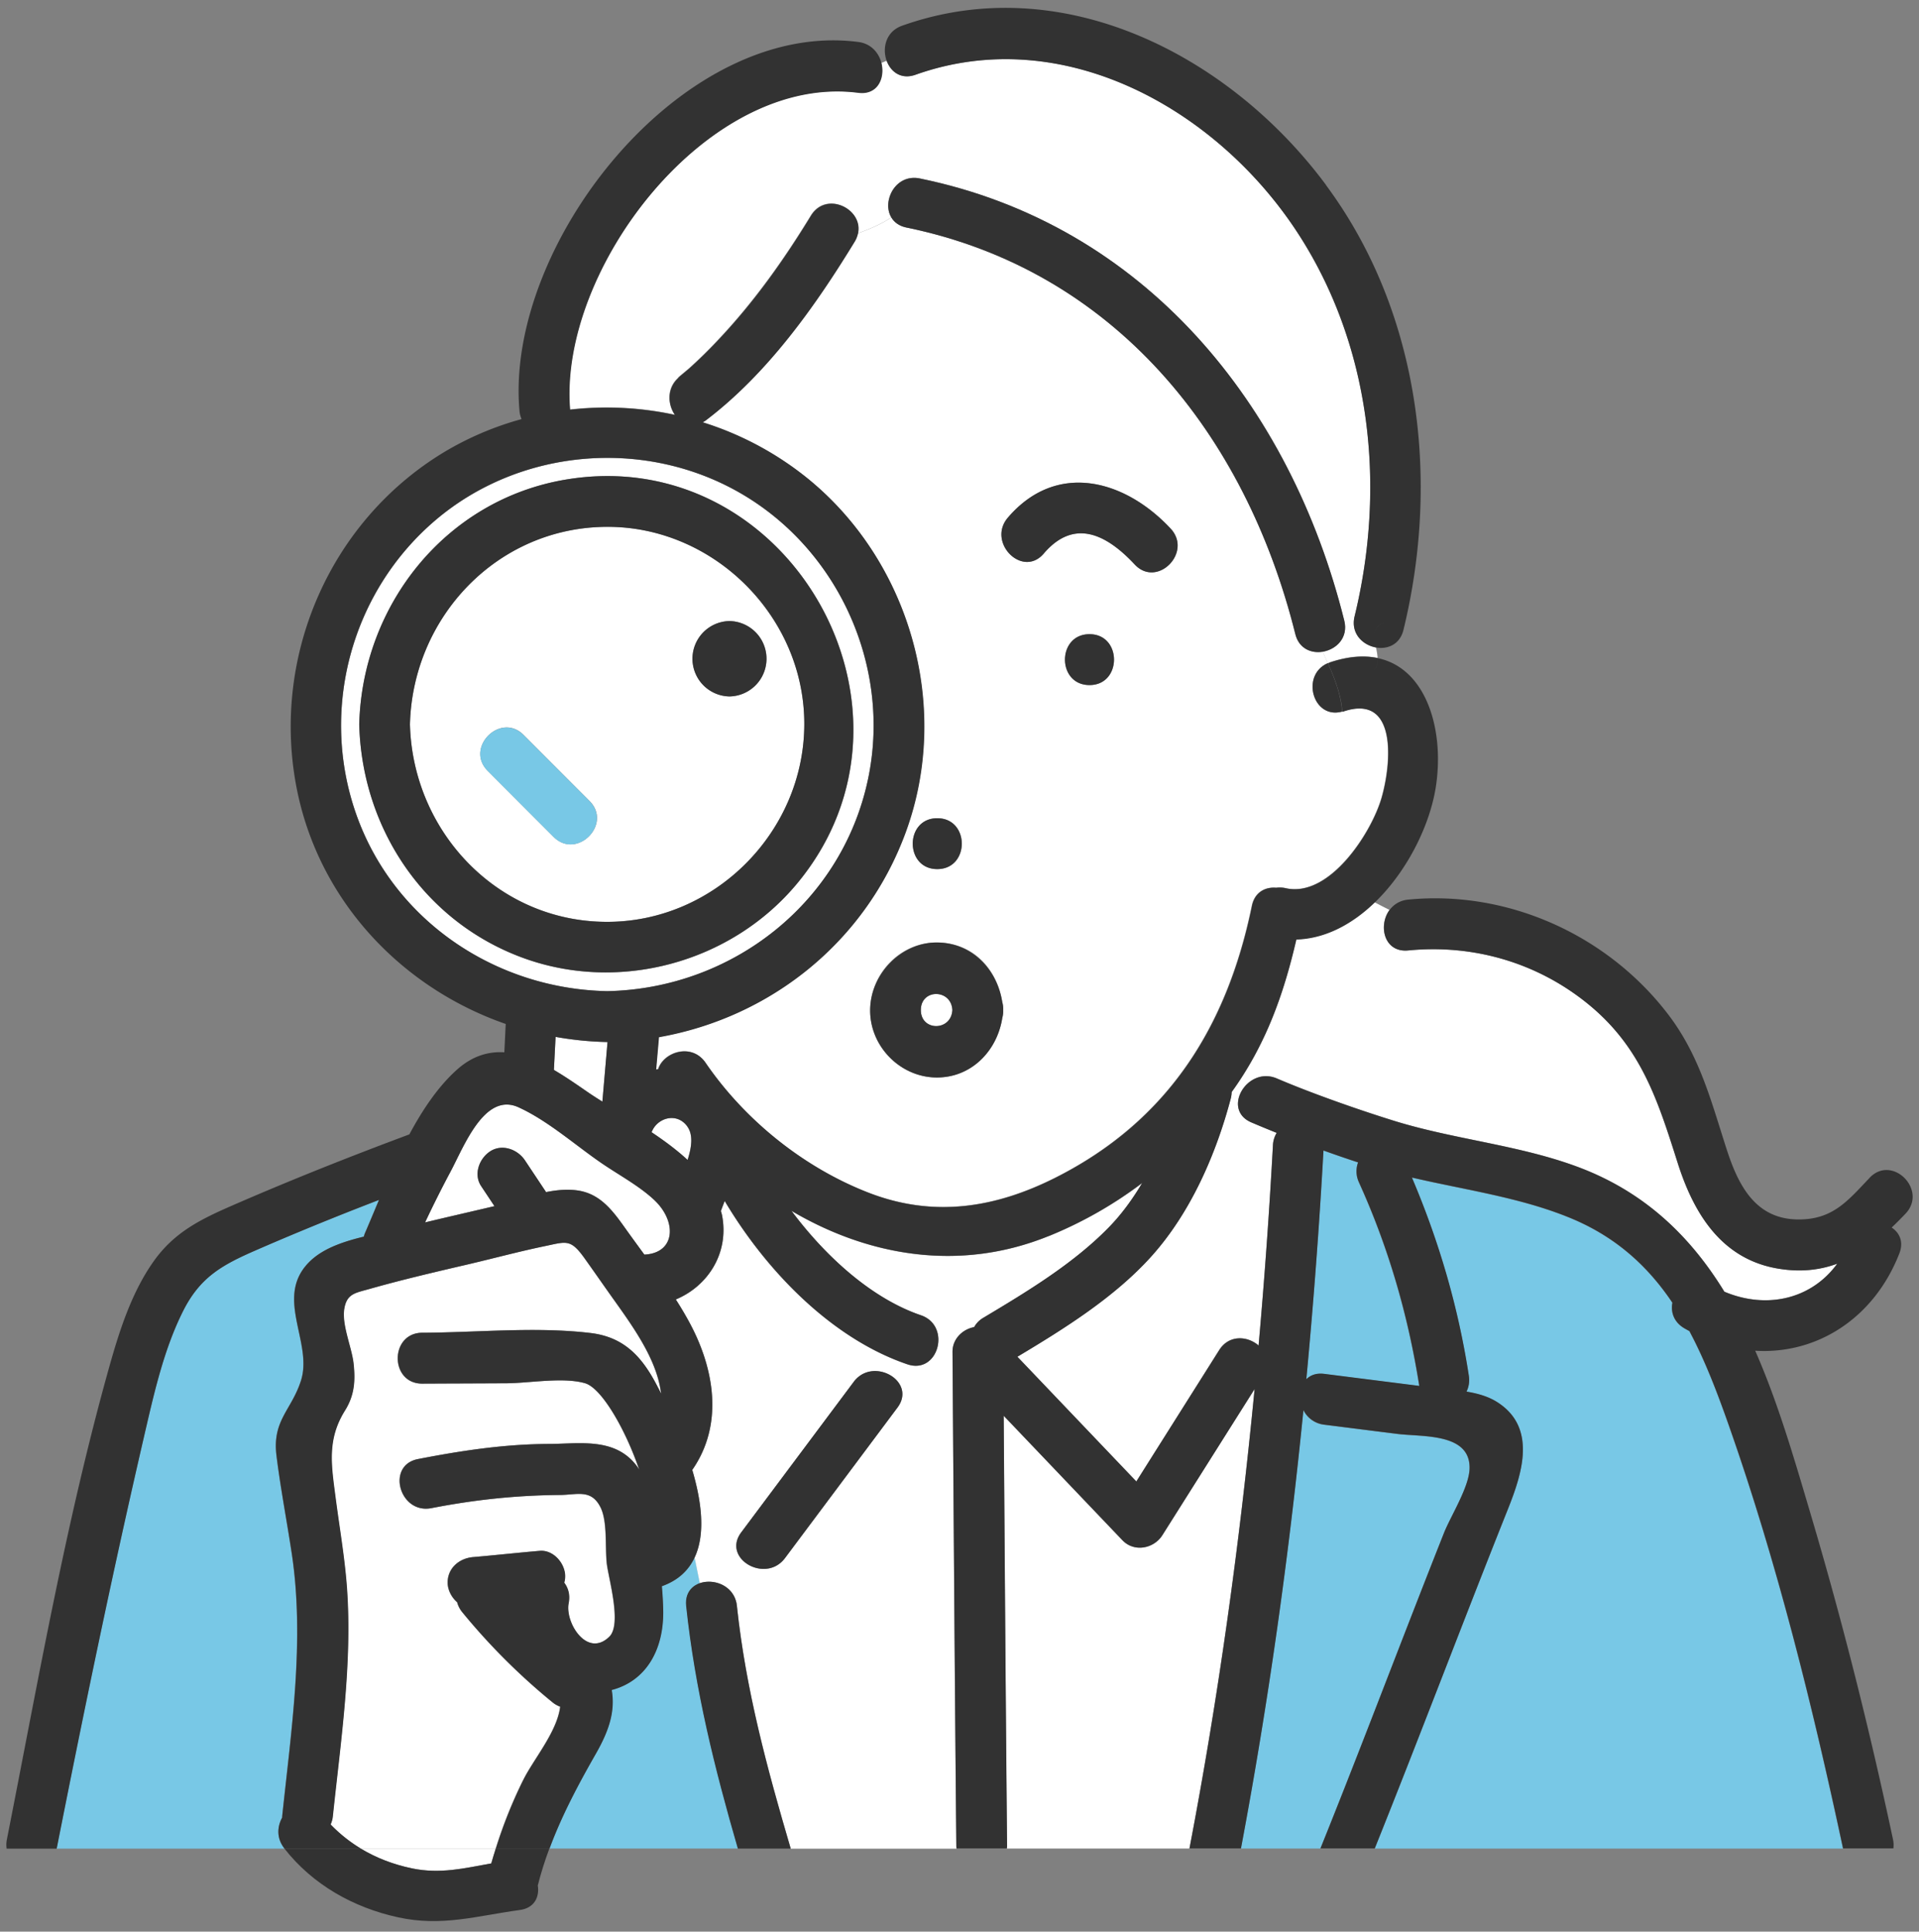
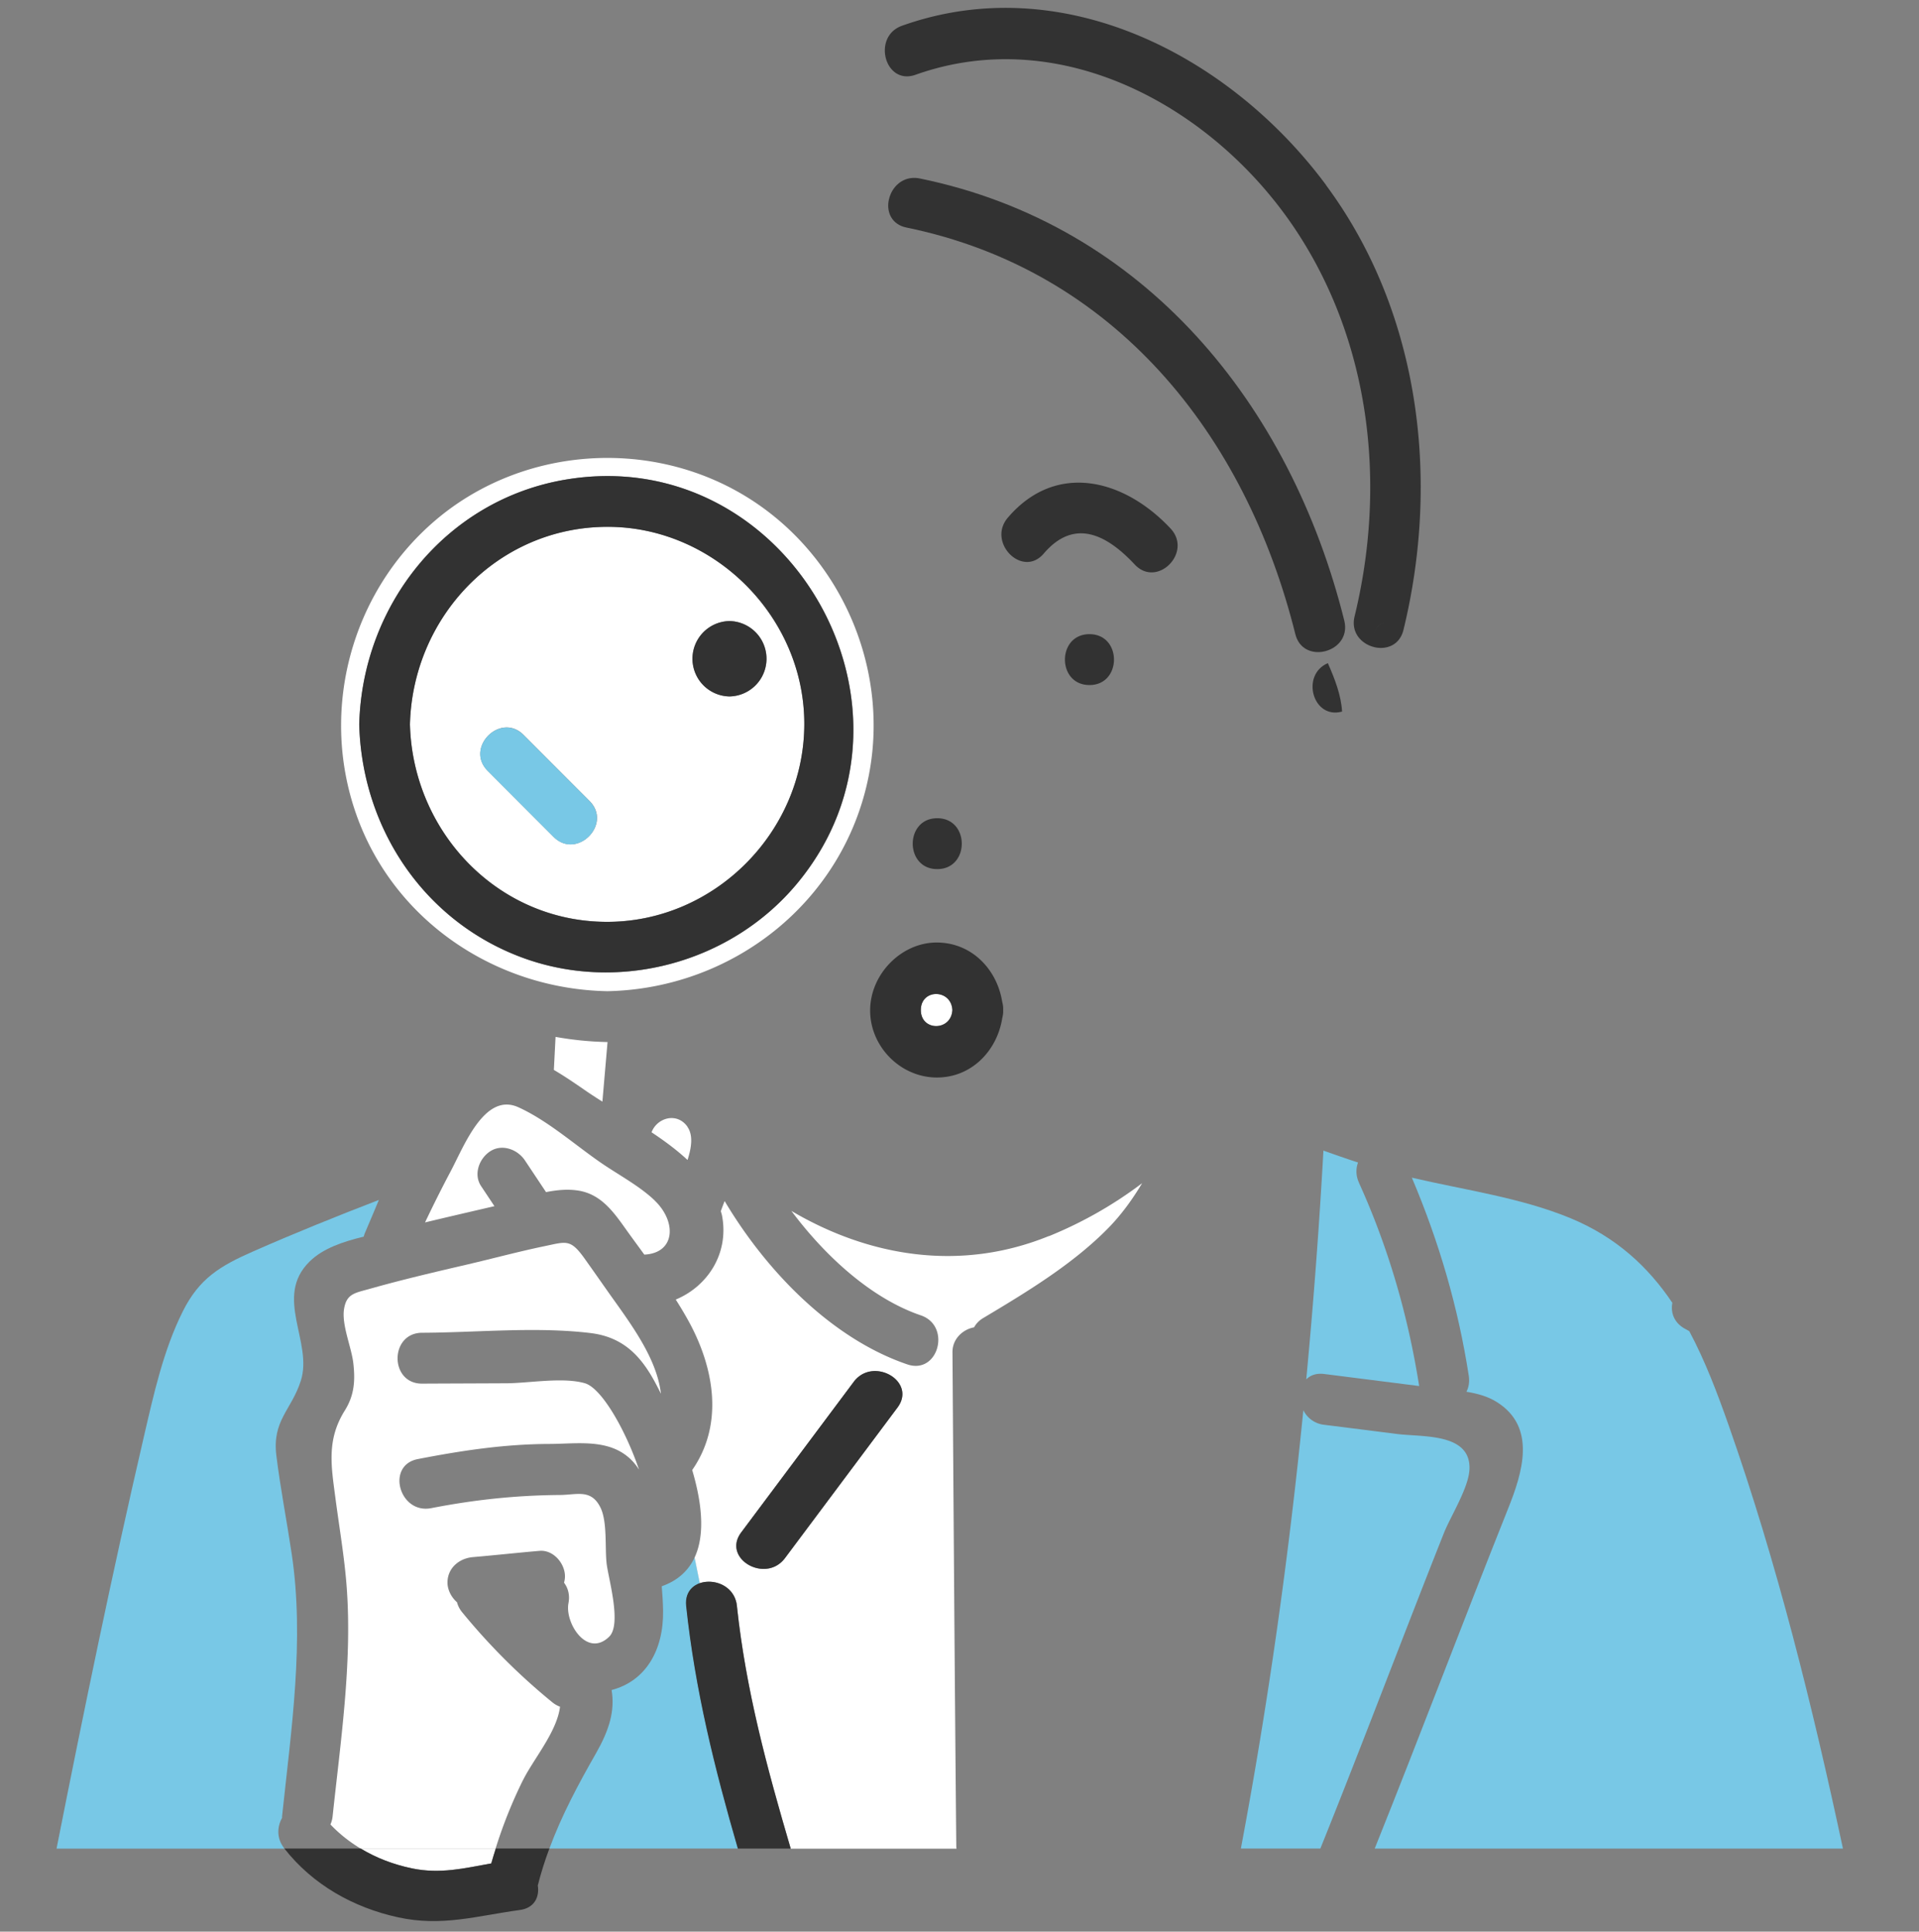
<svg xmlns="http://www.w3.org/2000/svg" width="151" height="152" fill="none">
  <rect width="100%" height="100%" fill="#808080" stroke="none" />
  <g clip-path="url(#a)">
    <path d="M54.093 88.66c-.83-1.175-2.403-.698-2.824.439 1.002.665 1.982 1.386 2.83 2.179.32-.993.453-1.963-.012-2.612l.005-.005zM74.937 79.478c-.089-1.674-2.48-1.69-2.48 0 0 1.692 2.391 1.68 2.48 0zM51.513 94.46c-1.202-1.148-2.857-2.018-4.224-2.96-2.07-1.426-4.207-3.333-6.498-4.37-2.668-1.214-4.28 3.072-5.336 5.051a100.27 100.27 0 0 0-2.01 4.01c1.805-.433 3.615-.85 5.42-1.27a.103.103 0 0 0 .038-.012l-1.046-1.574c-.62-.932-.15-2.18.714-2.74.941-.61 2.153-.15 2.734.716l1.661 2.495c.864-.172 1.716-.25 2.53-.122 1.898.294 2.895 1.846 3.94 3.305.416.576.842 1.153 1.263 1.735 2.446-.122 2.568-2.584.808-4.264h.006z" fill="#fff" />
    <path d="M41.161 140.066c.814-1.641 2.663-3.792 2.906-5.766a2.106 2.106 0 0 1-.587-.333 49.992 49.992 0 0 1-7.107-7.092 2.087 2.087 0 0 1-.415-.798c-.448-.394-.747-.976-.747-1.547 0-1.148.924-1.908 1.998-2.002 1.75-.15 3.498-.344 5.247-.493 1.08-.095 1.999.987 1.999 2.001 0 .178-.028.344-.072.505.315.421.47.965.348 1.608-.304 1.541 1.45 4.341 3.2 2.645 1.013-.982-.067-4.591-.2-5.783-.138-1.254.067-3.277-.487-4.392-.73-1.469-1.848-.992-3.166-.981-3.47.027-6.73.371-10.146 1.037-2.513.488-3.581-3.366-1.063-3.86 3.454-.671 6.83-1.181 10.357-1.192 1.832 0 3.985-.338 5.64.632.62.366 1.074.843 1.417 1.392-1.051-3.105-2.939-6.426-4.267-6.803-1.744-.499-4.401 0-6.194.005-2.203.011-4.407.017-6.61.028-2.573.011-2.568-3.992 0-4.003 4.33-.017 8.951-.494 13.246.022 2.702.327 4.108 1.94 5.292 4.269.083.156.166.327.255.505-.321-2.861-2.502-5.672-4.152-8.007-.62-.881-1.24-1.769-1.87-2.65-1.108-1.547-1.434-1.303-3.134-.954-2.031.422-4.051.97-6.077 1.442-2.574.599-5.165 1.203-7.705 1.924-1.119.316-1.794.366-1.993 1.563-.21 1.259.592 3.039.73 4.303.155 1.364.073 2.512-.675 3.704-1.433 2.301-1.074 4.319-.736 6.881.305 2.34.72 4.713.891 7.07.432 5.955-.487 12.076-1.112 17.981a2.075 2.075 0 0 1-.172.638c.72.754 1.511 1.375 2.375 1.896h10.622a37.027 37.027 0 0 1 2.159-5.395h.005z" fill="#fff" />
    <path d="M28.387 145.461c1.2.726 2.535 1.242 4.002 1.552 2.236.477 4.157-.011 6.266-.382.11-.394.232-.782.354-1.17H28.387zM47.773 72.536c8.464 0 15.493-7.08 15.516-15.542.022-8.444-7.086-15.564-15.516-15.542-8.613.022-15.294 7.07-15.515 15.542.221 8.456 6.902 15.542 15.515 15.542zm9.632-23.67a2.967 2.967 0 0 1 0 5.933 2.967 2.967 0 0 1 0-5.933zM41.203 57.83l5.186 5.196c1.822 1.824-1.002 4.652-2.823 2.828l-5.186-5.196c-1.821-1.824 1.002-4.652 2.823-2.828z" fill="#fff" />
    <path d="M106.931 93.052a2.04 2.04 0 0 1-.072-1.575c-.913-.3-1.821-.615-2.723-.937-.332 6-.786 12.004-1.351 18.004.316-.322.781-.505 1.406-.427l7.478.948c-.874-5.545-2.419-10.89-4.743-16.008l.005-.005z" fill="#78C8E6" />
-     <path d="M105.717 55.968c-.039.01-.072.016-.111.027.006.106.017.206.017.31 0-.105-.006-.204-.017-.31-2.303.644-3.277-2.888-1.118-3.809-.133-.3-.266-.599-.404-.904-.902.15-1.871-.238-2.159-1.386C98.006 34.16 87.672 21.252 71.32 17.903c-.575-.117-.957-.416-1.184-.793-.808.543-1.733.931-2.646 1.253-.044.205-.122.41-.249.627-3.133 5.134-6.875 10.396-11.718 14.072-.083.067-.166.105-.25.155a24.93 24.93 0 0 1 8.22 4.386c8.115 6.565 11.365 18.02 7.761 27.863-3.16 8.633-10.639 14.583-19.423 16.135-.072.849-.15 1.702-.222 2.55l.166-.032c.432-1.359 2.646-2.085 3.726-.505 3.088 4.513 7.727 8.25 12.836 10.23 5.087 1.968 9.936 1.225 14.74-1.203 8.851-4.475 13.473-11.916 15.416-21.364.222-1.087 1.069-1.503 1.91-1.43.232-.034.481-.028.747.032 3.443.782 6.753-4.347 7.55-7.113.775-2.69 1.262-8.218-2.994-6.798h.011zm-31.966 8.417c2.573 0 2.568 4.003 0 4.003-2.569 0-2.569-4.003 0-4.003zm5.114 15.725c-.415 2.633-2.507 4.78-5.341 4.668-2.785-.105-5.076-2.5-5.054-5.306.022-2.85 2.347-5.312 5.23-5.312 2.885 0 4.761 2.113 5.165 4.685.05.189.083.394.072.633.011.232-.022.438-.072.632zm6.87-26.2c-2.575 0-2.569-4.003 0-4.003 2.568 0 2.568 4.004 0 4.004zm3.553-9.492c-2.203-2.362-4.755-3.67-7.157-.86-1.677 1.958-4.49-.881-2.823-2.827 3.814-4.458 9.188-3.011 12.803.86 1.755 1.879-1.063 4.712-2.823 2.827z" fill="#fff" />
-     <path d="M72.378 14.044c17.652 3.616 29.16 17.782 33.394 34.788.338 1.353-.631 2.273-1.694 2.451.133.3.272.599.404.904.056-.022.106-.056.166-.078 1.445-.482 2.685-.56 3.748-.338-.011-.266-.067-.544-.122-.826-1.052-.183-2.009-1.11-1.683-2.451 2.497-10.247 1.312-21.375-4.561-30.297-6.399-9.72-18.466-16.418-29.984-12.32-1.135.405-1.96-.228-2.275-1.098-.144.06-.288.122-.432.177.288 1.187-.305 2.523-1.821 2.33C55.672 5.748 43.92 21.152 44.84 32.22c2.75-.31 5.54-.177 8.247.41-.592-.865-.647-2.218.42-3.027-.636.482.516-.455.715-.632a36.8 36.8 0 0 0 2.297-2.257c2.801-2.966 5.154-6.277 7.273-9.753 1.213-1.985 4.135-.532 3.698 1.397.913-.322 1.838-.71 2.646-1.253-.758-1.264.31-3.46 2.247-3.066l-.005.005zM96.911 85.927c0 .161-.022.333-.072.51-1.168 4.42-3.177 9.01-6.249 12.42-2.884 3.211-6.825 5.673-10.54 7.896 3.123 3.272 6.24 6.543 9.361 9.815 2.17-3.444 4.345-6.887 6.515-10.33.786-1.248 2.253-1.115 3.105-.366.465-5.257.847-10.513 1.129-15.77a2.11 2.11 0 0 1 .294-.964c-.67-.272-1.334-.544-1.998-.827-2.358-1.009-.321-4.458 2.014-3.454 2.585 1.109 6.217 2.4 9.239 3.338 4.755 1.475 9.847 1.896 14.497 3.643 5.286 1.985 8.851 5.517 11.474 9.798 3.283 1.386 6.831.626 8.885-2.207-1.368.499-2.879.682-4.628.393-4.461-.731-6.659-4.313-7.926-8.311-1.578-4.963-2.884-9.143-7.119-12.565-4.002-3.227-9.006-4.663-14.093-4.164-1.893.183-2.369-1.952-1.467-3.182a61.3 61.3 0 0 1-1.179-.605c-1.743 1.68-3.847 2.839-6.16 2.911-1.008 4.38-2.436 8.328-5.093 12.005l.011.016z" fill="#fff" />
    <path d="M52.07 124.818c.056.643.094 1.281.105 1.908.056 3.116-1.367 5.561-4.051 6.26.276 1.646-.189 3.155-1.224 4.973-1.406 2.462-2.706 4.891-3.67 7.502h14.846c-1.832-6.326-3.37-12.481-4.068-19.09-.1-.954.393-1.553 1.063-1.791l-.41-2.03c-.47 1.004-1.284 1.808-2.58 2.268h-.01z" fill="#78C8E6" />
    <path d="M82.525 97.266c-7.002 2.845-14.18 1.603-20.253-1.98 2.74 3.666 6.366 6.915 10.185 8.218 2.424.826 1.378 4.691-1.063 3.859-5.878-2.001-11.032-7.236-14.375-12.853-.105.267-.205.527-.299.793.028.117.072.228.094.35.57 2.994-1.146 5.572-3.642 6.609.376.588.73 1.181 1.063 1.791 1.981 3.66 2.718 8.051.232 11.622.736 2.484 1.052 5.034.188 6.886l.41 2.03c1.13-.399 2.762.199 2.928 1.791.703 6.609 2.37 12.753 4.235 19.09h13.035c0-.061-.016-.11-.016-.171-.122-12.97-.21-25.933-.3-38.903-.005-1.031.798-1.785 1.7-1.951.155-.278.382-.533.72-.732 3.415-2.041 7.057-4.237 9.852-7.092 1.019-1.042 1.888-2.24 2.652-3.52a32.319 32.319 0 0 1-7.346 4.174v-.01zM70.62 110.762l-8.85 11.844c-1.523 2.04-4.988.044-3.45-2.018l8.852-11.844c1.522-2.041 4.987-.044 3.448 2.018z" fill="#fff" />
    <path d="M132.931 104.752c-.138-.078-.282-.155-.42-.233-.82-.488-1.058-1.275-.919-2.002-1.899-2.822-4.401-5.162-8.015-6.659-3.936-1.624-8.287-2.207-12.483-3.188 2.126 5.012 3.643 10.18 4.479 15.586.072.477 0 .904-.183 1.259.841.139 1.666.355 2.38.804 3.177 1.979 2.015 5.606.891 8.411-3.548 8.889-6.924 17.849-10.489 26.732h36.843c-2.392-11.201-5.176-22.446-8.973-33.252-.913-2.606-1.882-5.146-3.116-7.458h.005zM22.195 143.017v-.089c.72-6.82 1.783-13.856.753-20.693-.382-2.556-.886-5.134-1.201-7.685-.343-2.784 1.168-3.565 1.92-5.889.986-3.044-2.152-6.598.693-9.392 1.057-1.043 2.651-1.57 4.256-1.958.028-.083.045-.166.083-.255.36-.826.725-1.719 1.113-2.634-3.338 1.287-6.654 2.623-9.925 4.065-2.568 1.13-4.218 2.118-5.508 4.713-1.538 3.077-2.297 6.576-3.072 9.908-2.49 10.74-4.721 21.547-6.858 32.36h17.94s-.022-.028-.033-.039c-.615-.788-.548-1.702-.15-2.407l-.01-.005z" fill="#78C8E6" />
-     <path d="M91.46 120.808c-.67 1.065-2.22 1.364-3.138.405-3.117-3.266-6.233-6.537-9.35-9.803.078 11.295.156 22.584.266 33.879 0 .061-.01.116-.016.172h14.37c2.285-11.944 3.957-24.032 5.125-36.152-2.419 3.831-4.838 7.668-7.257 11.499z" fill="#fff" />
    <path d="M113.615 120.637c.526-1.325 1.982-3.604 2.015-5.074.067-2.816-3.708-2.473-5.684-2.722-1.921-.244-3.836-.488-5.757-.726a2.073 2.073 0 0 1-1.633-1.148c-1.151 11.566-2.768 23.094-4.915 34.494h6.254c2.619-6.504 5.115-13.053 7.661-19.584a792.618 792.618 0 0 1 2.059-5.24z" fill="#78C8E6" />
    <path d="M46.267 85.95c.348.238.736.487 1.134.737.133-1.564.272-3.127.404-4.69h-.033a25.93 25.93 0 0 1-4.057-.406l-.133 2.6c.93.544 1.827 1.17 2.68 1.758h.005zM47.777 77.997c9.947-.194 18.665-7.103 20.591-17.006 1.666-8.555-2.32-17.488-9.764-21.98-7.606-4.59-17.624-3.825-24.389 1.97C27.651 46.607 25.16 55.806 28 63.985c2.928 8.439 10.982 13.84 19.778 14.011zM44.5 37.742c17.52-2.955 29.57 18.11 18.228 31.777-5.187 6.25-14.06 8.656-21.677 5.817-7.721-2.878-12.57-10.186-12.78-18.337.243-9.398 6.808-17.666 16.229-19.257z" fill="#fff" />
    <path d="M41.047 75.335c7.622 2.84 16.49.433 21.676-5.816 11.342-13.668-.709-34.732-18.228-31.777-9.421 1.591-15.986 9.858-16.23 19.257.211 8.15 5.065 15.459 12.782 18.336zm6.725-33.878c8.43-.022 15.538 7.097 15.515 15.542-.022 8.461-7.052 15.542-15.515 15.542-8.613 0-15.294-7.086-15.515-15.542.221-8.473 6.902-15.52 15.515-15.542zM85.727 53.906c2.569 0 2.574-4.004 0-4.004s-2.574 4.004 0 4.004zM68.469 79.478c-.022 2.8 2.275 5.196 5.054 5.307 2.828.105 4.926-2.04 5.341-4.669.05-.194.083-.4.072-.632a1.928 1.928 0 0 0-.072-.632c-.404-2.573-2.402-4.686-5.164-4.686-2.762 0-5.209 2.462-5.231 5.312zm6.47 0c-.088 1.68-2.48 1.686-2.48 0 0-1.685 2.392-1.674 2.48 0zM73.749 64.385c-2.569 0-2.574 4.004 0 4.004s2.574-4.004 0-4.004zM89.286 44.419c1.76 1.885 4.578-.948 2.823-2.828-3.615-3.87-8.99-5.317-12.803-.86-1.666 1.947 1.151 4.791 2.823 2.828 2.402-2.81 4.948-1.502 7.157.86z" fill="#323232" />
    <path d="M57.399 54.804a2.967 2.967 0 0 0 0-5.933 2.967 2.967 0 0 0 0 5.933zM67.174 108.738l-8.851 11.844c-1.539 2.062 1.926 4.059 3.448 2.018l8.851-11.844c1.54-2.062-1.926-4.058-3.448-2.018zM104.352 14.571C96.768 4.336 83.583-2.457 70.985 2.023c-1.284.455-1.578 1.764-1.218 2.762.687-.283 1.35-.605 1.899-1.16-.548.55-1.218.871-1.899 1.16.321.87 1.14 1.502 2.275 1.098 11.514-4.092 23.586 2.6 29.985 12.32 5.867 8.922 7.057 20.05 4.561 30.297-.327 1.342.631 2.262 1.683 2.45-.166-.826-.321-1.652.669-1.979-.99.333-.835 1.153-.669 1.98.907.16 1.882-.228 2.164-1.387 2.889-11.865 1.301-25.018-6.089-34.987l.006-.006z" fill="#323232" />
    <path d="M105.777 48.833c-4.234-17.006-15.742-31.173-33.394-34.788-1.932-.394-3.006 1.802-2.248 3.066.593-.4 1.13-.87 1.534-1.48-.404.61-.941 1.08-1.534 1.48.227.377.61.676 1.185.793 16.351 3.349 26.686 16.257 30.605 31.993.287 1.148 1.256 1.536 2.158 1.386-.448-.992-.88-1.99-1.129-2.983.249.993.681 1.99 1.129 2.983 1.063-.177 2.032-1.098 1.694-2.45zM57.986 126.371c-.271-2.534-4.267-2.562-3.996 0 .703 6.609 2.236 12.769 4.068 19.091h4.157c-1.865-6.344-3.531-12.482-4.234-19.091h.005zM38.653 146.631c-2.11.377-4.03.859-6.266.383-1.467-.311-2.801-.827-4.002-1.553h-6.006c2.225 2.845 5.435 4.647 8.95 5.412 3.443.754 6.194-.117 9.577-.577 1.156-.155 1.555-1.042 1.411-1.929.255-1.004.56-1.969.913-2.911h-4.218c-.121.388-.243.776-.354 1.17l-.005.005zM105.603 55.991c-.072-1.27-.559-2.54-1.119-3.809-2.158.92-1.184 4.453 1.119 3.81z" fill="#323232" />
-     <path d="M147.106 92.692c-1.71 1.79-2.884 3.288-5.623 3.265-3.36-.022-4.705-2.7-5.613-5.505-1.235-3.82-2.12-7.364-4.6-10.619-4.772-6.26-12.626-9.808-20.464-9.043a2.03 2.03 0 0 0-1.467.82c1.395.699 2.762 1.43 3.598 2.69-.836-1.26-2.203-1.991-3.598-2.69-.902 1.231-.432 3.366 1.467 3.183 5.092-.499 10.096.931 14.093 4.164 4.234 3.416 5.541 7.602 7.118 12.565 1.268 3.992 3.465 7.58 7.927 8.311 1.754.289 3.26.111 4.627-.394-2.059 2.834-5.601 3.594-8.884 2.207-2.624-4.28-6.194-7.812-11.475-9.797-4.649-1.747-9.742-2.174-14.497-3.643-3.016-.937-6.647-2.23-9.238-3.338-2.336-1.004-4.373 2.445-2.015 3.454.664.283 1.329.56 1.999.826a2.002 2.002 0 0 0-.294.965 470.133 470.133 0 0 1-1.13 15.77c-.852-.749-2.318-.882-3.104.366-2.17 3.443-4.346 6.886-6.515 10.329-3.122-3.271-6.239-6.542-9.36-9.814 3.714-2.223 7.65-4.685 10.539-7.896 3.072-3.415 5.081-8 6.249-12.42a2.41 2.41 0 0 0 .072-.51c2.657-3.676 4.079-7.624 5.092-12.004 2.314-.072 4.418-1.231 6.161-2.911 2.497-2.407 4.251-5.894 4.772-8.878.769-4.447-.582-9.52-4.528-10.357.027.52-.117.97-.786 1.192.669-.222.808-.671.786-1.192-1.058-.222-2.303-.144-3.748.338-.061.022-.11.05-.166.078.559 1.27 1.046 2.54 1.118 3.809.039-.011.072-.011.111-.028 4.251-1.42 3.77 4.109 2.995 6.798-.797 2.767-4.107 7.896-7.55 7.114a2.158 2.158 0 0 0-.748-.033c-.847-.078-1.688.338-1.91 1.43-1.937 9.449-6.564 16.89-15.415 21.364-4.805 2.429-9.66 3.172-14.74 1.204-5.11-1.98-9.748-5.717-12.837-10.23-1.08-1.58-3.293-.855-3.725.504l-.166.033c.072-.848.15-1.702.221-2.55 8.785-1.553 16.263-7.502 19.423-16.136 3.604-9.842.355-21.297-7.76-27.862a24.931 24.931 0 0 0-8.22-4.386c.083-.05.166-.089.25-.155 4.843-3.676 8.584-8.938 11.717-14.073.128-.21.2-.421.25-.627-.626.217-1.246.41-1.81.6.564-.19 1.184-.383 1.81-.6.437-1.924-2.486-3.382-3.698-1.397-2.12 3.477-4.473 6.787-7.273 9.753a36.801 36.801 0 0 1-2.298 2.257c-.199.178-1.35 1.115-.714.632-1.068.815-1.013 2.163-.42 3.028a25.445 25.445 0 0 0-8.248-.41C43.945 21.174 55.691 5.771 67.542 7.307c1.511.194 2.11-1.143 1.821-2.33-.83.333-1.66.666-2.325 1.331.665-.665 1.495-.998 2.325-1.33-.199-.804-.802-1.542-1.82-1.675-13.933-1.807-27.854 15.997-26.664 29.05.022.232.083.437.16.626a24.364 24.364 0 0 0-6.089 2.595c-8.9 5.373-13.506 15.847-11.68 26.055 1.623 9.071 8.22 16.063 16.524 18.946-.039.743-.072 1.486-.11 2.23-1.257-.078-2.525.282-3.748 1.385-1.473 1.326-2.68 3.128-3.726 5.074-4.671 1.74-9.31 3.582-13.877 5.572-2.524 1.098-4.61 2.113-6.238 4.409-1.766 2.489-2.729 5.561-3.542 8.472-3.388 12.115-5.574 24.696-8.015 37.045-.05.249-.045.487-.017.704h3.941c2.137-10.813 4.373-21.625 6.858-32.36.775-3.332 1.534-6.825 3.072-9.908 1.296-2.595 2.94-3.582 5.508-4.713a237.26 237.26 0 0 1 9.925-4.065c-.388.915-.753 1.808-1.113 2.634-.039.083-.055.167-.083.255-1.605.388-3.194.92-4.257 1.958-2.845 2.794.294 6.354-.692 9.393-.752 2.323-2.269 3.105-1.92 5.888.315 2.551.813 5.129 1.201 7.685 1.03 6.837-.033 13.873-.753 20.693v.089c-.393.704-.46 1.613.15 2.406.01.011.022.028.033.039h6.006a11.718 11.718 0 0 1-2.375-1.896c.083-.194.15-.399.172-.638.62-5.905 1.538-12.026 1.112-17.981-.171-2.363-.587-4.73-.891-7.07-.332-2.567-.697-4.586.736-6.881.747-1.198.825-2.34.675-3.704-.138-1.259-.94-3.039-.73-4.303.2-1.197.869-1.242 1.992-1.563 2.541-.721 5.132-1.326 7.706-1.924 2.02-.472 4.046-1.02 6.077-1.442 1.7-.35 2.026-.599 3.133.954.631.881 1.246 1.768 1.871 2.65 1.644 2.334 3.825 5.146 4.152 8.007-.089-.178-.172-.35-.255-.505-1.19-2.329-2.596-3.948-5.292-4.269-4.295-.516-8.917-.039-13.245-.023-2.569.012-2.575 4.009 0 4.004 2.203-.011 4.406-.017 6.609-.028 1.793-.006 4.45-.505 6.194-.006 1.328.383 3.216 3.699 4.267 6.804a4.111 4.111 0 0 0-1.417-1.392c-1.655-.97-3.814-.637-5.64-.632-3.526.011-6.903.521-10.357 1.192-2.518.488-1.455 4.347 1.063 3.859 3.415-.665 6.676-1.009 10.146-1.037 1.318-.011 2.436-.487 3.166.982.554 1.114.35 3.144.488 4.391.132 1.193 1.212 4.802.199 5.784-1.75 1.696-3.504-1.104-3.2-2.645.128-.643-.033-1.192-.348-1.608.044-.161.072-.322.072-.505 0-1.009-.92-2.09-1.999-2.001-1.749.149-3.498.343-5.247.493-1.074.089-1.998.854-1.998 2.002 0 .571.299 1.159.747 1.547.072.271.205.543.415.798a50.28 50.28 0 0 0 7.107 7.092c.189.155.388.255.587.333-.243 1.979-2.092 4.125-2.906 5.766a36.803 36.803 0 0 0-2.159 5.395h4.218c.969-2.611 2.264-5.04 3.67-7.502 1.035-1.819 1.506-3.327 1.224-4.974 2.684-.698 4.107-3.143 4.051-6.26a27.704 27.704 0 0 0-.105-1.907c1.295-.46 2.109-1.259 2.58-2.268l-.15-.748.15.748c.863-1.846.547-4.402-.189-6.886 2.486-3.571 1.75-7.963-.232-11.622a26.506 26.506 0 0 0-1.063-1.791c2.497-1.037 4.212-3.615 3.642-6.61-.022-.122-.06-.233-.094-.349.094-.26.2-.527.3-.793 3.342 5.617 8.501 10.851 14.374 12.853 2.441.832 3.487-3.033 1.063-3.859-3.82-1.303-7.445-4.547-10.185-8.218 6.072 3.582 13.257 4.824 20.254 1.98a32.44 32.44 0 0 0 7.345-4.175c-.758 1.28-1.633 2.484-2.651 3.52-2.796 2.856-6.438 5.052-9.853 7.092-.338.2-.565.455-.72.732-.902.167-1.71.921-1.7 1.952.09 12.969.178 25.933.3 38.902 0 .061.01.117.016.172h3.958c0-.061.017-.111.017-.172-.105-11.289-.183-22.584-.266-33.878 3.116 3.265 6.233 6.537 9.35 9.803.918.959 2.468.66 3.138-.405 2.419-3.831 4.838-7.668 7.256-11.5-1.167 12.127-2.84 24.209-5.125 36.152h4.052c2.147-11.4 3.764-22.928 4.915-34.494a2.096 2.096 0 0 0 1.633 1.148c1.921.244 3.836.488 5.757.726 1.976.25 5.751-.094 5.684 2.723-.033 1.463-1.489 3.748-2.015 5.073-.692 1.747-1.378 3.493-2.059 5.24-2.546 6.532-5.037 13.08-7.661 19.584h4.274c3.564-8.883 6.941-17.843 10.489-26.731 1.118-2.806 2.286-6.427-.891-8.412-.714-.443-1.539-.665-2.38-.804.177-.36.254-.782.182-1.258-.83-5.407-2.347-10.574-4.478-15.587 4.196.976 8.547 1.564 12.482 3.189 3.615 1.491 6.117 3.831 8.015 6.659-.138.726.1 1.508.919 2.001.139.084.277.161.421.233 1.234 2.313 2.198 4.852 3.116 7.458 3.798 10.807 6.582 22.052 8.973 33.252h3.958a2.01 2.01 0 0 0-.028-.704c-1.832-8.606-3.98-17.172-6.482-25.606-1.273-4.292-2.557-8.75-4.361-12.853 4.826.3 9.338-2.523 11.341-7.652.36-.92.011-1.635-.603-2.04.365-.344.725-.71 1.085-1.087 1.777-1.863-1.046-4.696-2.823-2.828l-.006.012zM27.998 63.98c-2.84-8.179-.354-17.378 6.216-23.006 6.764-5.794 16.789-6.56 24.389-1.968 7.44 4.491 11.425 13.424 9.764 21.98-1.926 9.902-10.644 16.811-20.591 17.005-8.796-.172-16.85-5.572-19.778-14.011zm19.805 18.015c-.133 1.563-.27 3.127-.404 4.69-.398-.249-.786-.493-1.135-.737-.852-.588-1.749-1.214-2.679-1.758l.133-2.6c1.329.238 2.685.377 4.058.405h.033-.006zm2.9 16.728c-.425-.582-.846-1.159-1.261-1.735-1.046-1.459-2.037-3.011-3.941-3.305-.814-.127-1.666-.05-2.53.122l-1.66-2.495c-.576-.87-1.788-1.325-2.735-.715-.864.56-1.334 1.807-.714 2.739l1.046 1.575a.103.103 0 0 0-.039.01c-1.804.427-3.614.838-5.419 1.27a82.094 82.094 0 0 1 2.01-4.009c1.057-1.974 2.668-6.26 5.336-5.05 2.291 1.042 4.428 2.943 6.498 4.368 1.367.943 3.017 1.82 4.224 2.961 1.76 1.68 1.643 4.142-.809 4.264h-.005zm3.4-7.452c-.853-.787-1.827-1.508-2.829-2.179.42-1.131 1.987-1.614 2.823-.438.46.654.332 1.619.011 2.611l-.005.006zm57.572 17.782-7.478-.948c-.626-.078-1.091.105-1.406.427a469.635 469.635 0 0 0 1.35-18.004c.903.327 1.811.638 2.724.937a2.035 2.035 0 0 0 .072 1.575c2.325 5.118 3.869 10.463 4.744 16.008l-.006.005z" fill="#323232" />
    <path d="M43.56 65.86c1.821 1.825 4.644-1.003 2.823-2.827l-5.187-5.196c-1.82-1.824-4.644 1.004-2.822 2.828l5.186 5.196z" fill="#78C8E6" />
  </g>
  <defs>
    <clipPath id="a">
      <path fill="#fff" transform="translate(.5 .62)" d="M0 0h150v150.55H0z" />
    </clipPath>
  </defs>
</svg>